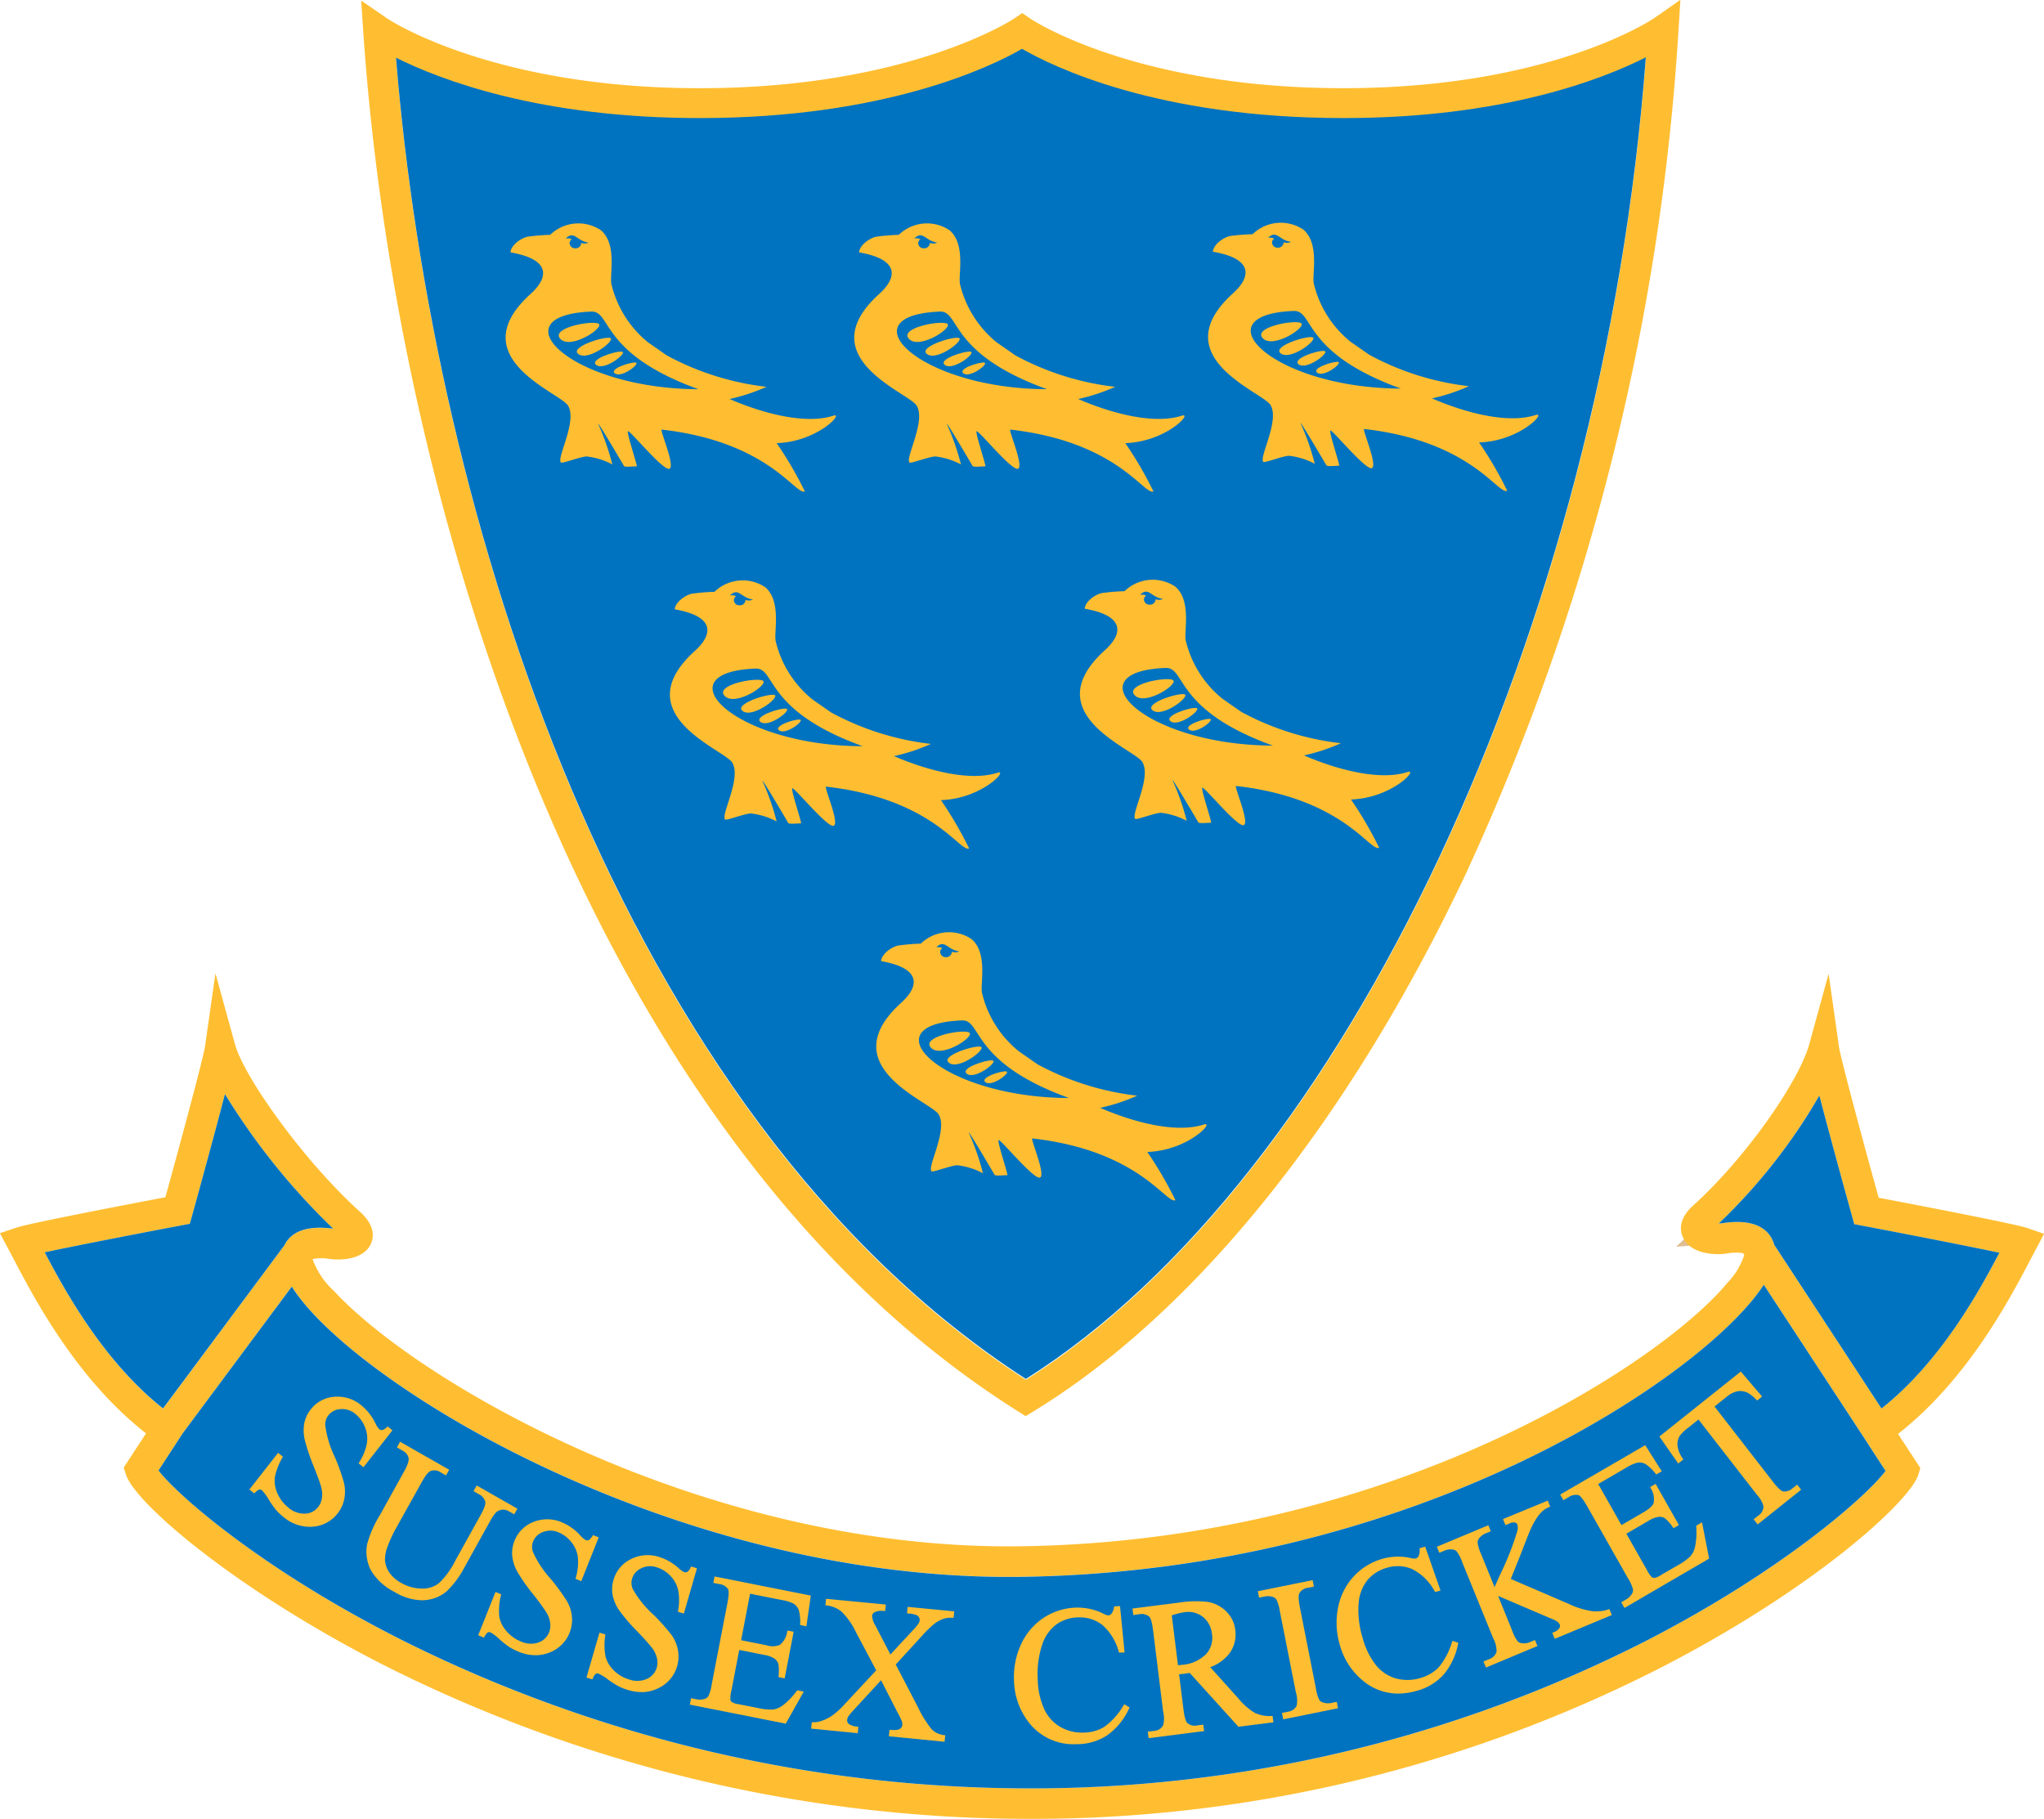
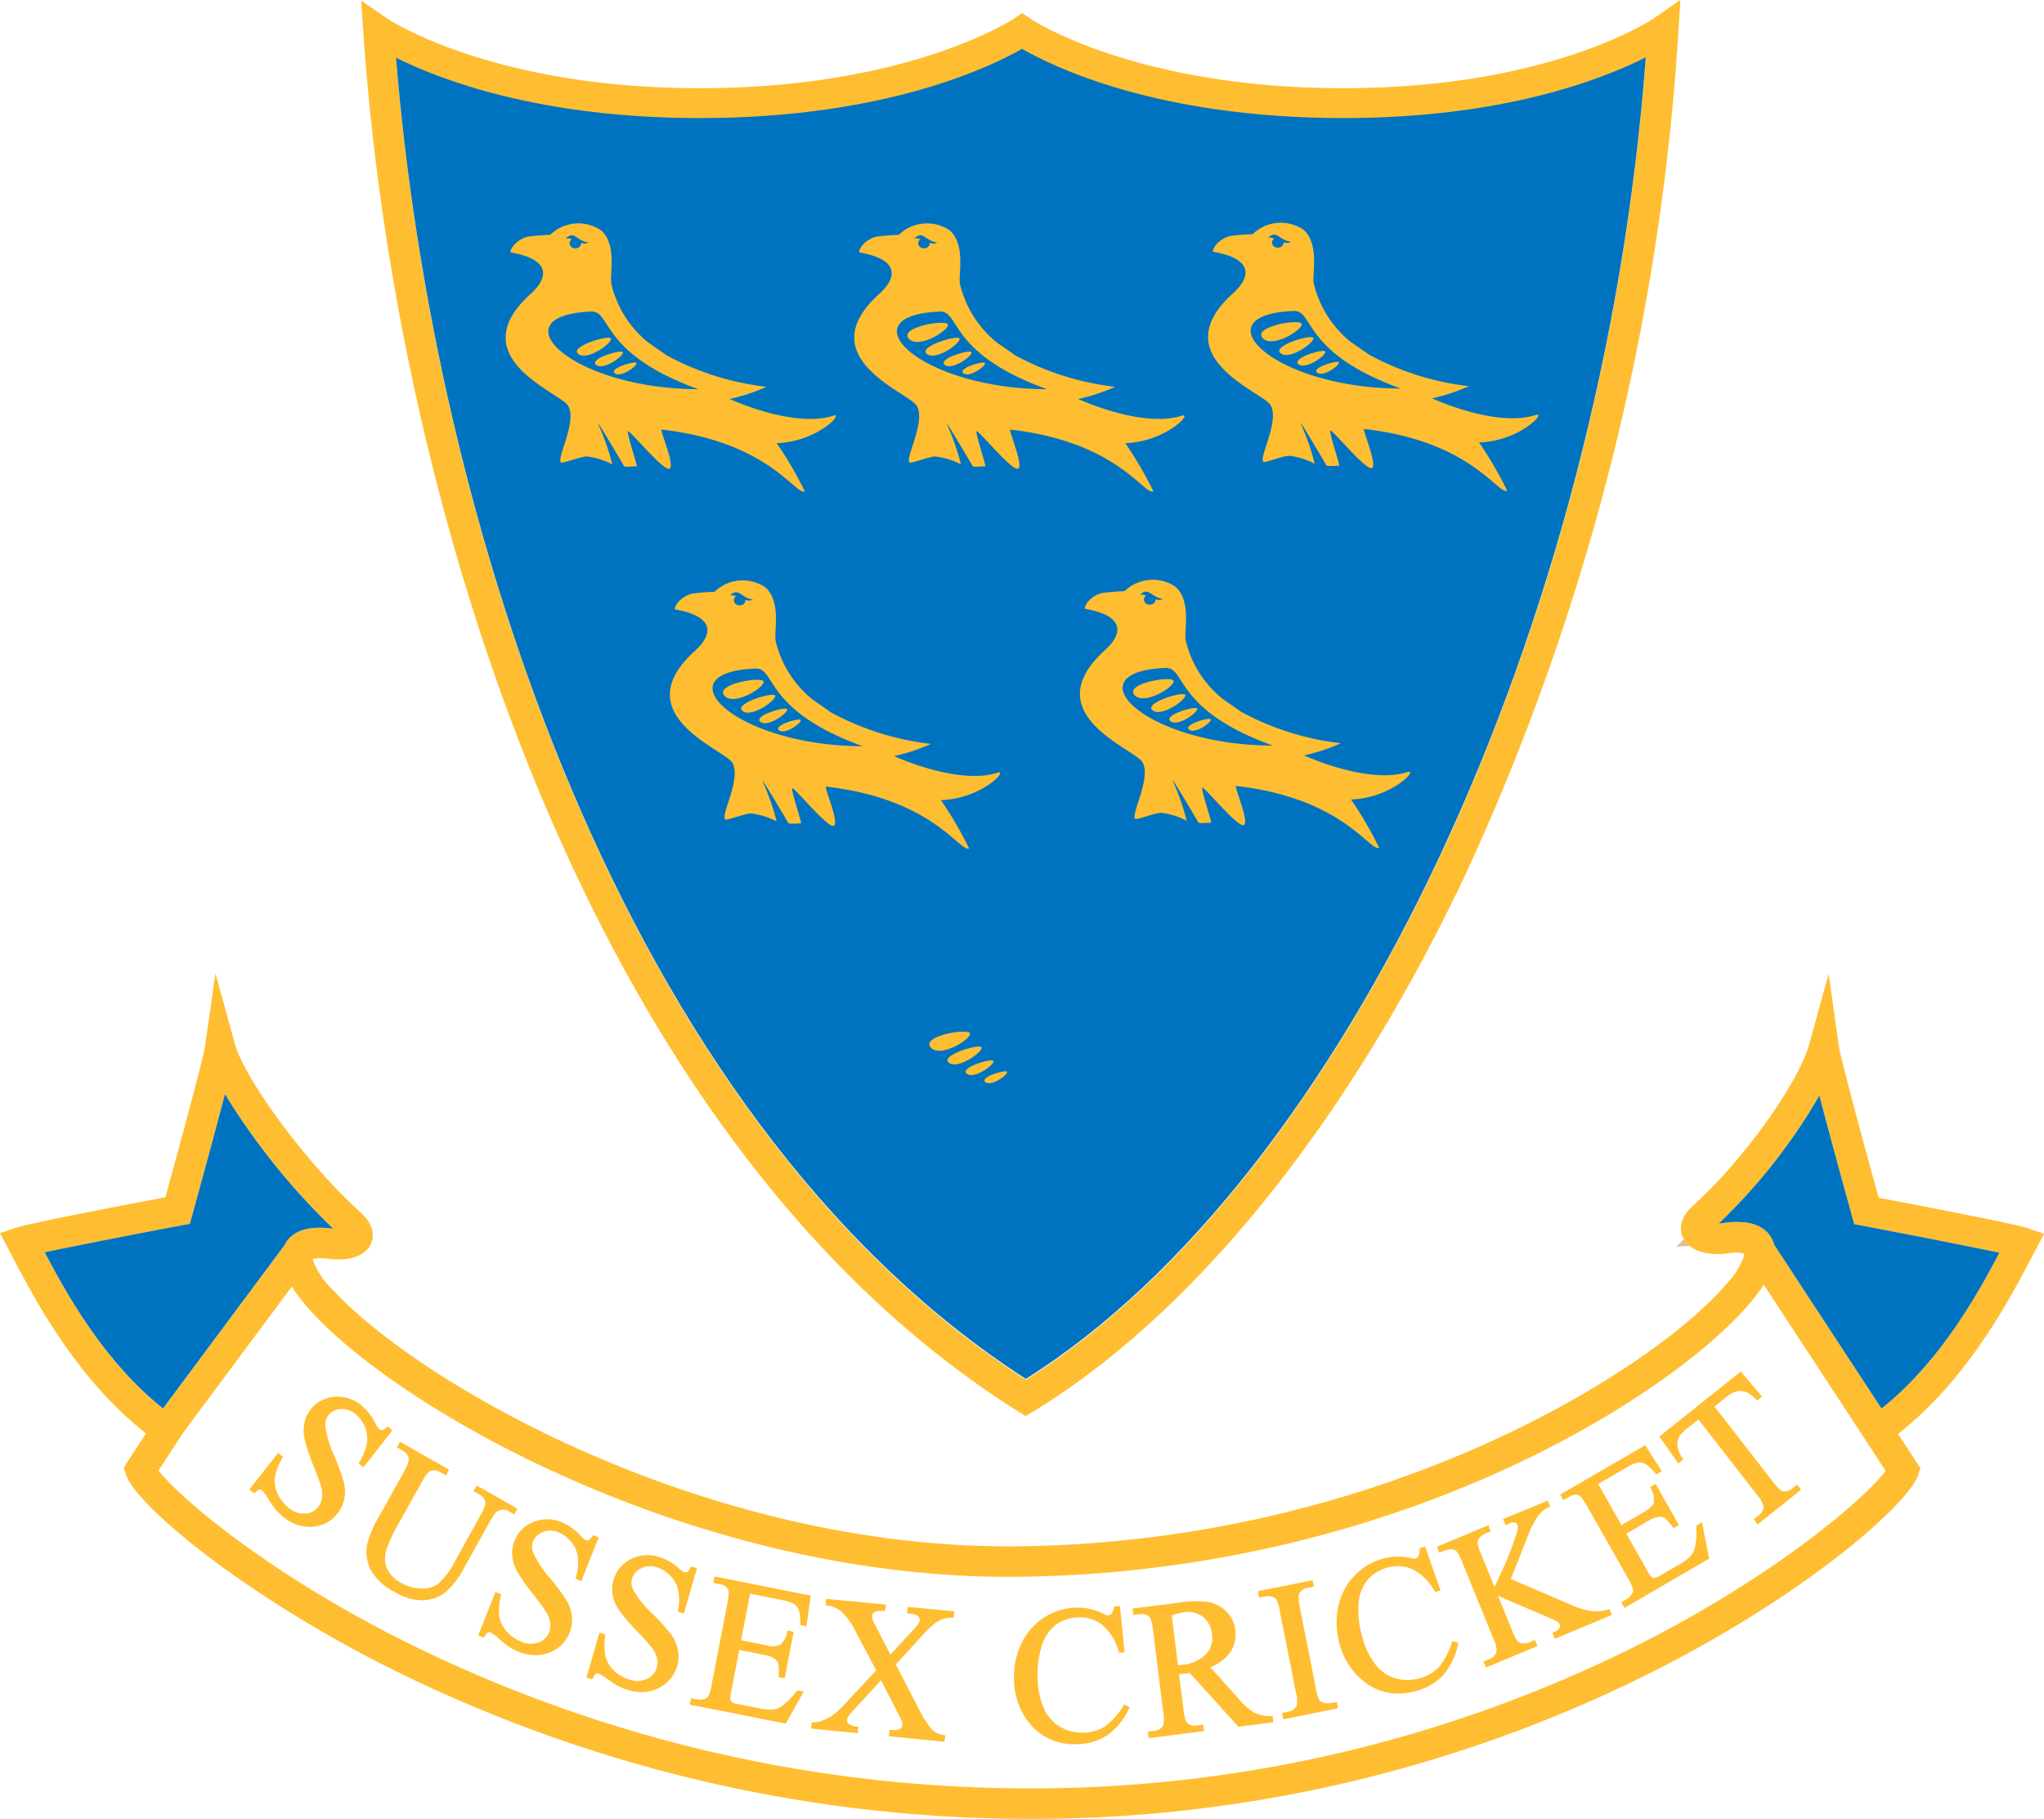
<svg xmlns="http://www.w3.org/2000/svg" width="115.099" height="102.438" viewBox="0 0 115.099 102.438">
  <defs>
    <clipPath id="clip-path">
      <path id="Path_72739" data-name="Path 72739" d="M0-21.1H115.1V-123.541H0Z" transform="translate(0 123.541)" fill="none" />
    </clipPath>
  </defs>
  <g id="Group_12519" data-name="Group 12519" transform="translate(0 123.541)">
    <g id="Group_12569" data-name="Group 12569" transform="translate(0 -123.541)" clip-path="url(#clip-path)">
      <g id="Group_12519-2" data-name="Group 12519" transform="translate(94.931 60.296)">
        <path id="Path_72689" data-name="Path 72689" d="M-1.478-.153l-.317.562a32.093,32.093,0,0,1-5.6,7.18l-1.262,1.19,1.94-.144q1.646-.246,2.14.445a.985.985,0,0,1,.153.333l.025.1L2.116,19.543l.525-.419C6.252,16.23,8.524,11.867,9.5,10l.377-.717-.789-.173c-1.7-.366-5.2-1.053-7.722-1.536L1.2,7.548c-.021-.078-.044-.158-.044-.158L-1.062-.9Z" transform="translate(8.653 0.896)" fill="none" stroke="#debe91" stroke-miterlimit="3" stroke-width="0.399" />
      </g>
      <g id="Group_12520" data-name="Group 12520" transform="translate(20.336 0)">
        <path id="Path_72690" data-name="Path 72690" d="M-7.616-16.371l.451.284.457-.278c9.044-5.522,17.658-16.208,24.254-30.1a132.7,132.7,0,0,0,12.048-47.6l.111-1.782-1.464,1.022c-.055.04-5.8,3.954-17.5,3.954-11.759,0-17.559-3.864-17.615-3.9l-.481-.328-.486.324c-.059.041-5.951,3.905-17.664,3.905-11.756,0-17.548-3.888-17.607-3.925l-1.469-1.009.119,1.774C-42.672-67.782-31.946-31.7-7.616-16.371M-25.507-89.14c10.526,0,16.484-2.946,18.141-3.9,1.648.96,7.546,3.9,18.105,3.9,8.977,0,14.555-2.176,17.02-3.42C25.352-60.463,10.846-29.48-7.15-18.133c-22.978-14.839-33.4-48.894-35.468-74.407,2.473,1.236,8.087,3.4,17.112,3.4" transform="translate(44.583 95.837)" fill="#ffbe31" />
      </g>
      <g id="Group_12521" data-name="Group 12521" transform="translate(0 54.819)">
        <path id="Path_72691" data-name="Path 72691" d="M-21.793-2.6c-.9-3.248-2.143-7.862-2.237-8.509l-.582-4.1-1.1,3.992c-.546,1.98-3.458,6.276-6.538,9.064-.859.778-.718,1.459-.557,1.8.443.934,1.8.993,2.462.894a2.7,2.7,0,0,1,.916-.019l.066.1a4.039,4.039,0,0,1-.928,1.545C-34.013,6.692-49.2,16.717-70.057,17.027-87.8,17.286-104.025,7.8-108.773,2.654a4.509,4.509,0,0,1-1.21-1.8,2.536,2.536,0,0,1,.957-.006c.844.108,1.961-.049,2.327-.847.151-.334.276-1-.595-1.793-3.2-2.889-6.55-7.611-7.057-9.452l-1.1-3.994-.585,4.1c-.094.648-1.337,5.259-2.235,8.51-2.046.387-7.631,1.459-8.352,1.7l-.964.321.816,1.541c1.169,2.228,3.551,6.724,7.412,9.735-.43.656-1.257,1.928-1.257,1.928l.123.386c.52,1.641,6.219,6.482,14.319,10.633a80.695,80.695,0,0,0,36.122,8.761A77.828,77.828,0,0,0-33.9,23.78c8.691-4.5,13.871-9.324,14.331-10.764l.123-.39s-.828-1.273-1.257-1.927c3.862-3.013,6.241-7.5,7.41-9.73l.812-1.537L-13.44-.9c-.723-.239-6.307-1.313-8.353-1.7M-125.066.477c1.746-.375,5.284-1.062,7.647-1.507l.527-.1.143-.515c.16-.578,1.167-4.219,1.834-6.789a38.051,38.051,0,0,0,6.094,7.578c-.5-.061-1.959-.24-2.624.726a1.425,1.425,0,0,0-.119.206l-6.836,9.2c-3.352-2.653-5.515-6.605-6.665-8.793M-34.9,22.36a76.183,76.183,0,0,1-35.137,8.3A78.922,78.922,0,0,1-105.169,22.2c-7.818-3.978-12.483-8.117-13.487-9.44.265-.4.975-1.5,1.364-2.095L-111.15,2.4c3.348,5.373,21.519,16.629,41.118,16.344C-47.4,18.416-31.366,7.145-28.263,2.3l5.69,8.684c.4.613.945,1.456,1.17,1.8-1,1.347-5.678,5.561-13.5,9.576M-21.635,9.27-27.677.046a1.606,1.606,0,0,0-.249-.53c-.473-.651-1.371-.88-2.676-.682a1.515,1.515,0,0,1-.194.013,32.252,32.252,0,0,0,5.663-7.2c.667,2.561,1.663,6.159,1.822,6.73l.143.514.525.1c2.36.449,5.9,1.136,7.648,1.51C-16.143,2.68-18.3,6.623-21.635,9.27" transform="translate(127.583 15.233)" fill="#ffbe31" />
      </g>
      <g id="Group_12522" data-name="Group 12522" transform="translate(2.518 61.615)">
        <path id="Path_72692" data-name="Path 72692" d="M-2.781-1.753a1.382,1.382,0,0,1,.119-.206C-2-2.927-.534-2.747-.038-2.686a38.1,38.1,0,0,1-6.094-7.578C-6.8-7.7-7.806-4.054-7.966-3.475l-.143.514-.526.1c-2.364.446-5.9,1.133-7.647,1.507,1.15,2.187,3.313,6.14,6.664,8.793Z" transform="translate(16.281 10.264)" fill="#0073c0" />
      </g>
      <g id="Group_12523" data-name="Group 12523" transform="translate(96.787 61.696)">
        <path id="Path_72693" data-name="Path 72693" d="M-1.572-1.492l-.143-.514c-.159-.571-1.155-4.168-1.822-6.73A32.252,32.252,0,0,1-9.2-1.533a1.89,1.89,0,0,0,.194-.013c1.3-.2,2.2.03,2.676.681a1.61,1.61,0,0,1,.249.531L-.039,8.89C3.3,6.242,5.452,2.3,6.6.118,4.856-.256,1.313-.943-1.047-1.393Z" transform="translate(9.2 8.736)" fill="#0073c0" />
      </g>
      <g id="Group_12524" data-name="Group 12524" transform="translate(8.926 72.35)">
-         <path id="Path_72694" data-name="Path 72694" d="M-18.622,0c-3.1,4.847-19.141,16.118-41.768,16.45-19.6.285-37.77-10.971-41.119-16.344l-6.143,8.26c-.388.6-1.1,1.689-1.363,2.094,1,1.323,5.668,5.463,13.487,9.44A78.923,78.923,0,0,0-60.4,28.362a76.195,76.195,0,0,0,35.137-8.3c7.819-4.017,12.5-8.23,13.5-9.577-.224-.344-.774-1.188-1.169-1.8Z" transform="translate(109.015)" fill="#0073c0" />
-       </g>
+         </g>
      <g id="Group_12525" data-name="Group 12525" transform="translate(22.3 2.745)">
        <path id="Path_72695" data-name="Path 72695" d="M-7.307-15.432c18-11.347,32.5-42.331,34.909-74.427-2.464,1.245-8.043,3.421-17.02,3.421-10.56,0-16.458-2.944-18.105-3.9-1.657.957-7.614,3.9-18.141,3.9-9.025,0-14.639-2.163-17.112-3.4,2.064,25.514,12.49,59.569,35.468,74.407" transform="translate(42.775 90.342)" fill="#0073c0" />
      </g>
      <g id="Group_12526" data-name="Group 12526" transform="translate(52.332 58.095)">
        <path id="Path_72696" data-name="Path 72696" d="M-.018-.187c.6.643,2.6-.695,2.125-.868S-.576-.784-.018-.187" transform="translate(0.108 1.094)" fill="#ffbe31" />
      </g>
      <g id="Group_12527" data-name="Group 12527" transform="translate(53.354 58.938)">
        <path id="Path_72697" data-name="Path 72697" d="M-.02-.191c.577.409,2.177-.847,1.758-.92s-2.3.544-1.758.92" transform="translate(0.116 1.116)" fill="#ffbe31" />
      </g>
      <g id="Group_12528" data-name="Group 12528" transform="translate(54.374 59.716)">
        <path id="Path_72698" data-name="Path 72698" d="M-.016-.157c.473.333,1.78-.7,1.438-.756S-.457-.467-.016-.157" transform="translate(0.095 0.918)" fill="#ffbe31" />
      </g>
      <g id="Group_12529" data-name="Group 12529" transform="translate(55.432 60.334)">
        <path id="Path_72699" data-name="Path 72699" d="M-.013-.126C.369.145,1.433-.69,1.155-.737s-1.527.36-1.168.61" transform="translate(0.077 0.74)" fill="#ffbe31" />
      </g>
      <g id="Group_12530" data-name="Group 12530" transform="translate(40.714 38.281)">
        <path id="Path_72700" data-name="Path 72700" d="M-.018-.187c.6.643,2.6-.7,2.124-.87s-2.683.272-2.124.87" transform="translate(0.108 1.095)" fill="#ffbe31" />
      </g>
      <g id="Group_12531" data-name="Group 12531" transform="translate(41.736 39.127)">
        <path id="Path_72701" data-name="Path 72701" d="M-.02-.191c.577.409,2.177-.849,1.758-.92s-2.3.542-1.758.92" transform="translate(0.116 1.116)" fill="#ffbe31" />
      </g>
      <g id="Group_12532" data-name="Group 12532" transform="translate(42.756 39.904)">
        <path id="Path_72702" data-name="Path 72702" d="M-.016-.157c.473.333,1.779-.7,1.437-.755S-.457-.466-.016-.157" transform="translate(0.095 0.917)" fill="#ffbe31" />
      </g>
      <g id="Group_12533" data-name="Group 12533" transform="translate(43.814 40.522)">
        <path id="Path_72703" data-name="Path 72703" d="M-.013-.126C.369.147,1.431-.689,1.156-.735S-.372-.377-.013-.126" transform="translate(0.078 0.739)" fill="#ffbe31" />
      </g>
      <g id="Group_12534" data-name="Group 12534" transform="translate(63.804 38.245)">
        <path id="Path_72704" data-name="Path 72704" d="M-.019-.187c.6.644,2.6-.7,2.124-.869S-.578-.784-.019-.187" transform="translate(0.109 1.094)" fill="#ffbe31" />
      </g>
      <g id="Group_12535" data-name="Group 12535" transform="translate(64.826 39.09)">
        <path id="Path_72705" data-name="Path 72705" d="M-.02-.191c.578.41,2.178-.847,1.76-.92s-2.3.543-1.76.92" transform="translate(0.116 1.116)" fill="#ffbe31" />
      </g>
      <g id="Group_12536" data-name="Group 12536" transform="translate(65.847 39.867)">
        <path id="Path_72706" data-name="Path 72706" d="M-.016-.157c.474.333,1.78-.7,1.439-.755S-.456-.466-.016-.157" transform="translate(0.095 0.917)" fill="#ffbe31" />
      </g>
      <g id="Group_12537" data-name="Group 12537" transform="translate(66.904 40.485)">
        <path id="Path_72707" data-name="Path 72707" d="M-.013-.126C.37.146,1.433-.688,1.157-.736s-1.527.361-1.17.609" transform="translate(0.077 0.739)" fill="#ffbe31" />
      </g>
      <g id="Group_12538" data-name="Group 12538" transform="translate(71.015 18.141)">
        <path id="Path_72708" data-name="Path 72708" d="M-.018-.187c.6.645,2.6-.7,2.126-.867S-.576-.783-.018-.187" transform="translate(0.108 1.092)" fill="#ffbe31" />
      </g>
      <g id="Group_12539" data-name="Group 12539" transform="translate(72.037 18.985)">
        <path id="Path_72709" data-name="Path 72709" d="M-.02-.191c.58.41,2.178-.847,1.76-.92s-2.3.544-1.76.92" transform="translate(0.115 1.116)" fill="#ffbe31" />
      </g>
      <g id="Group_12540" data-name="Group 12540" transform="translate(73.058 19.762)">
        <path id="Path_72710" data-name="Path 72710" d="M-.016-.157c.474.332,1.78-.7,1.438-.757S-.457-.466-.016-.157" transform="translate(0.095 0.918)" fill="#ffbe31" />
      </g>
      <g id="Group_12541" data-name="Group 12541" transform="translate(74.116 20.381)">
        <path id="Path_72711" data-name="Path 72711" d="M-.013-.126C.367.146,1.433-.688,1.155-.736s-1.528.36-1.168.609" transform="translate(0.078 0.739)" fill="#ffbe31" />
      </g>
      <g id="Group_12542" data-name="Group 12542" transform="translate(51.094 18.177)">
        <path id="Path_72712" data-name="Path 72712" d="M-.018-.187c.6.643,2.6-.7,2.124-.869S-.577-.785-.018-.187" transform="translate(0.108 1.095)" fill="#ffbe31" />
      </g>
      <g id="Group_12543" data-name="Group 12543" transform="translate(52.116 19.022)">
        <path id="Path_72713" data-name="Path 72713" d="M-.02-.191c.577.41,2.178-.849,1.76-.92s-2.3.543-1.76.92" transform="translate(0.116 1.116)" fill="#ffbe31" />
      </g>
      <g id="Group_12544" data-name="Group 12544" transform="translate(53.136 19.8)">
        <path id="Path_72714" data-name="Path 72714" d="M-.016-.157c.474.332,1.78-.7,1.439-.755S-.456-.466-.016-.157" transform="translate(0.095 0.917)" fill="#ffbe31" />
      </g>
      <g id="Group_12545" data-name="Group 12545" transform="translate(54.193 20.417)">
        <path id="Path_72715" data-name="Path 72715" d="M-.013-.126C.37.146,1.434-.69,1.156-.736S-.372-.377-.013-.126" transform="translate(0.078 0.739)" fill="#ffbe31" />
      </g>
      <g id="Group_12546" data-name="Group 12546" transform="translate(31.463 18.177)">
-         <path id="Path_72716" data-name="Path 72716" d="M-.018-.187c.6.643,2.6-.7,2.124-.869S-.577-.785-.018-.187" transform="translate(0.108 1.095)" fill="#ffbe31" />
-       </g>
+         </g>
      <g id="Group_12547" data-name="Group 12547" transform="translate(32.485 19.022)">
        <path id="Path_72717" data-name="Path 72717" d="M-.02-.191c.578.41,2.179-.849,1.76-.92s-2.3.543-1.76.92" transform="translate(0.115 1.116)" fill="#ffbe31" />
      </g>
      <g id="Group_12548" data-name="Group 12548" transform="translate(33.505 19.8)">
        <path id="Path_72718" data-name="Path 72718" d="M-.016-.157c.474.332,1.78-.7,1.437-.755S-.457-.466-.016-.157" transform="translate(0.095 0.917)" fill="#ffbe31" />
      </g>
      <g id="Group_12549" data-name="Group 12549" transform="translate(34.563 20.417)">
        <path id="Path_72719" data-name="Path 72719" d="M-.013-.126C.369.146,1.432-.69,1.156-.736S-.373-.377-.013-.126" transform="translate(0.078 0.739)" fill="#ffbe31" />
      </g>
      <g id="Group_12550" data-name="Group 12550" transform="translate(49.342 52.494)">
-         <path id="Path_72720" data-name="Path 72720" d="M-.992-1.024c1.166-.046.445,2.348,6.04,4.371C-2.171,3.322-6.321-.811-.992-1.024m-.143-3.887a.525.525,0,0,1-.42.02l0,.021a.308.308,0,0,1-.328.283.3.3,0,0,1-.325-.283A.278.278,0,0,1-2.084-5.1a.653.653,0,0,0-.347-.043c.5-.476.609.144,1.3.23M12.634,4.84C11.16,5.321,8.863,4.791,6.8,3.9l0,0a10.472,10.472,0,0,0,2.083-.686A15.459,15.459,0,0,1,3.27,1.447L2.219.716A6.011,6.011,0,0,1,.148-2.563C.03-3.034.494-4.8-.438-5.6A2.28,2.28,0,0,0-3.3-5.347a11.25,11.25,0,0,0-1.291.109c-.454.119-.932.53-.944.877,2.235.387,2.194,1.383,1.131,2.344C-8.36,1.566-2.748,3.528-2.294,4.271c.529.874-.643,2.923-.407,3.2.066.082,1.041-.312,1.449-.339A4.036,4.036,0,0,1,.2,7.584a13.84,13.84,0,0,0-.8-2.29C-.652,5.108.732,7.458.854,7.67c.047.078.5.022.715.022.069,0-.569-1.866-.49-1.973S3.1,8.007,3.421,7.822s-.57-2.206-.439-2.2c6.031.682,7.532,3.714,8.057,3.48A21.578,21.578,0,0,0,9.453,6.384c2.318-.078,3.833-1.756,3.182-1.544" transform="translate(5.809 5.995)" fill="#ffbe31" />
-       </g>
+         </g>
      <g id="Group_12551" data-name="Group 12551" transform="translate(37.723 32.68)">
        <path id="Path_72721" data-name="Path 72721" d="M-.992-1.024c1.166-.044.446,2.35,6.04,4.374C-2.171,3.326-6.322-.81-.992-1.024m-.143-3.885a.529.529,0,0,1-.42.019l0,.021a.308.308,0,0,1-.328.283.3.3,0,0,1-.325-.283A.28.28,0,0,1-2.084-5.1a.631.631,0,0,0-.346-.043c.5-.476.609.143,1.3.23M12.634,4.843c-1.473.48-3.77-.051-5.829-.936l0,0a10.451,10.451,0,0,0,2.082-.687A15.477,15.477,0,0,1,3.27,1.45L2.219.717A6,6,0,0,1,.148-2.562C.03-3.032.493-4.8-.438-5.6A2.28,2.28,0,0,0-3.3-5.345a11.551,11.551,0,0,0-1.29.109c-.454.119-.932.531-.945.878C-3.3-3.97-3.344-2.976-4.406-2.016-8.361,1.567-2.748,3.528-2.3,4.273c.529.875-.643,2.924-.407,3.2.066.082,1.041-.312,1.45-.339A4.075,4.075,0,0,1,.2,7.586,13.77,13.77,0,0,0-.6,5.3C-.653,5.108.733,7.46.854,7.672c.047.077.5.023.715.023.069,0-.57-1.866-.491-1.976S3.1,8.009,3.422,7.825s-.572-2.206-.439-2.2c6.03.682,7.53,3.716,8.056,3.482A21.51,21.51,0,0,0,9.453,6.386c2.317-.078,3.834-1.757,3.181-1.542" transform="translate(5.81 5.994)" fill="#ffbe31" />
      </g>
      <g id="Group_12552" data-name="Group 12552" transform="translate(60.814 32.645)">
        <path id="Path_72722" data-name="Path 72722" d="M-.992-1.024c1.166-.045.444,2.35,6.039,4.373C-2.171,3.324-6.322-.811-.992-1.024m-.143-3.886a.532.532,0,0,1-.419.02v.02a.31.31,0,0,1-.33.283.306.306,0,0,1-.325-.283A.28.28,0,0,1-2.084-5.1a.632.632,0,0,0-.346-.042c.494-.477.607.143,1.294.229m13.77,9.751c-1.475.48-3.772-.05-5.832-.936l0,0a10.522,10.522,0,0,0,2.08-.686A15.439,15.439,0,0,1,3.27,1.449L2.218.716A6,6,0,0,1,.148-2.562C.03-3.033.492-4.8-.439-5.6A2.279,2.279,0,0,0-3.3-5.346,11.841,11.841,0,0,0-4.6-5.237c-.452.119-.93.532-.942.878,2.235.387,2.194,1.383,1.13,2.342C-8.36,1.567-2.748,3.529-2.3,4.273c.531.874-.643,2.923-.406,3.2.067.082,1.041-.313,1.45-.34A4.07,4.07,0,0,1,.2,7.585a13.725,13.725,0,0,0-.8-2.29C-.654,5.108.731,7.46.854,7.672c.046.076.5.022.715.022.067,0-.57-1.866-.493-1.974S3.1,8.008,3.421,7.823s-.57-2.2-.439-2.2c6.03.683,7.531,3.716,8.056,3.481a21.488,21.488,0,0,0-1.587-2.72c2.318-.078,3.835-1.758,3.183-1.544" transform="translate(5.81 5.994)" fill="#ffbe31" />
      </g>
      <g id="Group_12553" data-name="Group 12553" transform="translate(68.026 12.54)">
        <path id="Path_72723" data-name="Path 72723" d="M-.992-1.024c1.166-.046.445,2.347,6.04,4.372C-2.171,3.323-6.321-.813-.992-1.024m-.143-3.886a.525.525,0,0,1-.419.018v.021a.31.31,0,0,1-.33.284.306.306,0,0,1-.323-.284A.277.277,0,0,1-2.083-5.1a.634.634,0,0,0-.346-.044c.494-.476.607.144,1.294.231m13.77,9.75C11.16,5.322,8.863,4.79,6.8,3.9l0,0a10.439,10.439,0,0,0,2.08-.687,15.435,15.435,0,0,1-5.61-1.768L2.219.715A6,6,0,0,1,.147-2.564C.03-3.035.494-4.8-.438-5.6A2.278,2.278,0,0,0-3.3-5.346a11.426,11.426,0,0,0-1.29.107c-.453.119-.932.532-.944.88,2.235.386,2.192,1.381,1.131,2.342C-8.36,1.566-2.747,3.528-2.294,4.271c.53.874-.643,2.924-.408,3.2.066.083,1.041-.313,1.451-.339A4.066,4.066,0,0,1,.2,7.583,13.745,13.745,0,0,0-.6,5.293C-.653,5.107.733,7.458.855,7.671c.046.076.5.022.715.022.068,0-.57-1.867-.492-1.976S3.1,8.007,3.422,7.823s-.571-2.207-.439-2.2c6.03.682,7.53,3.715,8.055,3.481A21.414,21.414,0,0,0,9.453,6.382c2.317-.076,3.834-1.756,3.182-1.542" transform="translate(5.809 5.995)" fill="#ffbe31" />
      </g>
      <g id="Group_12554" data-name="Group 12554" transform="translate(48.103 12.576)">
        <path id="Path_72724" data-name="Path 72724" d="M-.992-1.024c1.165-.046.444,2.349,6.039,4.372C-2.17,3.323-6.322-.812-.992-1.024M-1.136-4.91a.532.532,0,0,1-.42.019v.02a.307.307,0,0,1-.328.283.3.3,0,0,1-.324-.283A.279.279,0,0,1-2.084-5.1a.619.619,0,0,0-.347-.043c.5-.476.609.144,1.3.231M12.634,4.84C11.161,5.321,8.862,4.791,6.8,3.9l0,0a10.649,10.649,0,0,0,2.082-.687A15.474,15.474,0,0,1,3.27,1.447L2.219.716A6.017,6.017,0,0,1,.147-2.564C.029-3.035.493-4.8-.439-5.6A2.277,2.277,0,0,0-3.3-5.346a11.515,11.515,0,0,0-1.292.108c-.452.119-.932.531-.944.879,2.235.387,2.193,1.382,1.131,2.342C-8.362,1.566-2.748,3.527-2.294,4.272c.529.874-.643,2.922-.409,3.2.068.082,1.041-.311,1.451-.339A4.075,4.075,0,0,1,.2,7.584,13.977,13.977,0,0,0-.6,5.294C-.654,5.108.732,7.458.854,7.67c.046.078.5.022.716.022.067,0-.57-1.866-.492-1.975S3.1,8.007,3.421,7.822s-.571-2.206-.439-2.2c6.03.682,7.531,3.715,8.056,3.481A21.433,21.433,0,0,0,9.453,6.385c2.317-.078,3.833-1.758,3.181-1.545" transform="translate(5.81 5.995)" fill="#ffbe31" />
      </g>
      <g id="Group_12555" data-name="Group 12555" transform="translate(28.473 12.576)">
        <path id="Path_72725" data-name="Path 72725" d="M-.992-1.024c1.167-.046.446,2.349,6.041,4.372C-2.169,3.323-6.32-.812-.992-1.024M-1.135-4.91a.53.53,0,0,1-.42.019v.02a.307.307,0,0,1-.328.283.305.305,0,0,1-.325-.283A.281.281,0,0,1-2.083-5.1.623.623,0,0,0-2.43-5.14c.5-.476.609.144,1.3.231m13.77,9.75C11.161,5.321,8.863,4.791,6.8,3.9l0,0a10.58,10.58,0,0,0,2.08-.687A15.47,15.47,0,0,1,3.272,1.447L2.22.716A6,6,0,0,1,.15-2.564C.03-3.035.493-4.8-.437-5.6A2.28,2.28,0,0,0-3.3-5.346a11.534,11.534,0,0,0-1.291.108c-.452.119-.932.531-.944.879,2.235.387,2.193,1.382,1.131,2.342C-8.359,1.566-2.747,3.527-2.294,4.272c.53.874-.642,2.922-.406,3.2.066.082,1.041-.311,1.45-.339A4.059,4.059,0,0,1,.2,7.584,13.9,13.9,0,0,0-.6,5.294C-.652,5.108.734,7.458.855,7.67c.046.078.5.022.716.022.067,0-.57-1.866-.492-1.975S3.1,8.007,3.423,7.822s-.572-2.206-.439-2.2c6.029.682,7.53,3.715,8.056,3.481A21.264,21.264,0,0,0,9.453,6.385c2.318-.078,3.835-1.758,3.182-1.545" transform="translate(5.808 5.995)" fill="#ffbe31" />
      </g>
      <g id="Group_12556" data-name="Group 12556" transform="translate(14.044 78.645)">
        <path id="Path_72726" data-name="Path 72726" d="M-1.6-.348-1.657-.3a.564.564,0,0,1-.263.154A.206.206,0,0,1-2.081-.2a1.076,1.076,0,0,1-.213-.332,3.035,3.035,0,0,0-.769-.988,2.09,2.09,0,0,0-1.547-.5,1.841,1.841,0,0,0-1.326.713,1.8,1.8,0,0,0-.366.8A2.316,2.316,0,0,0-6.27.412,10.893,10.893,0,0,0-5.779,1.87c.25.637.4,1.042.436,1.206a1.542,1.542,0,0,1,.033.634,1.062,1.062,0,0,1-.2.47.984.984,0,0,1-.739.381A1.337,1.337,0,0,1-7.2,4.214a2.05,2.05,0,0,1-.615-.808,1.7,1.7,0,0,1-.142-.889,3.489,3.489,0,0,1,.421-1.1l.033-.063-.269-.218L-9.389,3.2l.272.22.053-.051c.141-.134.212-.162.242-.166a.184.184,0,0,1,.143.048,2.683,2.683,0,0,1,.375.51,5.933,5.933,0,0,0,.4.576,3.4,3.4,0,0,0,.426.407,2.3,2.3,0,0,0,1.5.558c.052,0,.1,0,.157-.008a1.93,1.93,0,0,0,1.4-.746,1.919,1.919,0,0,0,.371-.8,2.137,2.137,0,0,0-.012-.916,10.828,10.828,0,0,0-.536-1.5A5.774,5.774,0,0,1-5.118-.426a.835.835,0,0,1,.177-.553.925.925,0,0,1,.685-.347,1.138,1.138,0,0,1,.837.274,1.808,1.808,0,0,1,.536.737A1.708,1.708,0,0,1-2.771.6,3.116,3.116,0,0,1-3.2,1.664l-.038.064.272.221L-1.336-.13Z" transform="translate(9.389 2.036)" fill="#ffbe31" />
      </g>
      <g id="Group_12557" data-name="Group 12557" transform="translate(20.636 81.193)">
        <path id="Path_72727" data-name="Path 72727" d="M-1.52-.806a.61.61,0,0,1,.639,0l.3.172L-.4-.951-2.693-2.258l-.177.319.3.172a.667.667,0,0,1,.364.441c.013.07,0,.26-.274.747L-3.887,1.956a4.566,4.566,0,0,1-.936,1.291,1.5,1.5,0,0,1-.969.3,2.351,2.351,0,0,1-1.171-.328,1.844,1.844,0,0,1-.659-.59,1.433,1.433,0,0,1-.235-.672,2.03,2.03,0,0,1,.168-.831A7.129,7.129,0,0,1-7.3.266L-5.78-2.463c.231-.415.378-.552.461-.595A.593.593,0,0,1-4.727-3l.306.175.177-.32L-7.008-4.721l-.177.319.3.172a.652.652,0,0,1,.357.407c.022.108,0,.332-.258.786L-8.144-.589a6.251,6.251,0,0,0-.723,1.652,2.321,2.321,0,0,0,.2,1.423A3.174,3.174,0,0,0-7.32,3.737a3.064,3.064,0,0,0,1.547.469c.051,0,.1,0,.148-.007a2.147,2.147,0,0,0,1.253-.507A5.368,5.368,0,0,0-3.36,2.311l1.41-2.54c.229-.412.359-.541.43-.578" transform="translate(8.9 4.721)" fill="#ffbe31" />
      </g>
      <g id="Group_12558" data-name="Group 12558" transform="translate(26.929 85.56)">
        <path id="Path_72728" data-name="Path 72728" d="M-1.332-.183l-.038.058C-1.479.04-1.548.085-1.579.1a.217.217,0,0,1-.17-.006,1.105,1.105,0,0,1-.3-.256A2.984,2.984,0,0,0-3.061-.891,2.09,2.09,0,0,0-4.685-.925,1.861,1.861,0,0,0-5.756.14a1.83,1.83,0,0,0-.126.871,2.345,2.345,0,0,0,.29.879,10.877,10.877,0,0,0,.881,1.256,12.636,12.636,0,0,1,.756,1.032,1.508,1.508,0,0,1,.21.6,1.074,1.074,0,0,1-.061.509.991.991,0,0,1-.6.578A1.341,1.341,0,0,1-5.414,5.8a2.046,2.046,0,0,1-.816-.6A1.7,1.7,0,0,1-6.616,4.4a3.516,3.516,0,0,1,.094-1.179l.015-.07-.32-.131L-7.8,5.458l.322.132.036-.064c.1-.169.158-.215.186-.228a.179.179,0,0,1,.151,0,2.639,2.639,0,0,1,.5.381,5.7,5.7,0,0,0,.549.436,3.359,3.359,0,0,0,.523.266,2.506,2.506,0,0,0,1,.2,2.083,2.083,0,0,0,.748-.152,1.955,1.955,0,0,0,1.134-1.12,1.946,1.946,0,0,0,.13-.873,2.133,2.133,0,0,0-.268-.875,10.862,10.862,0,0,0-.936-1.286,5.717,5.717,0,0,1-1-1.527A.846.846,0,0,1-4.708.174a.928.928,0,0,1,.558-.53,1.13,1.13,0,0,1,.879.022A1.782,1.782,0,0,1-2.55.217a1.7,1.7,0,0,1,.363.839A3.118,3.118,0,0,1-2.3,2.206l-.019.072.323.133.981-2.464Z" transform="translate(7.799 1.073)" fill="#ffbe31" />
      </g>
      <g id="Group_12559" data-name="Group 12559" transform="translate(33.024 87.581)">
        <path id="Path_72729" data-name="Path 72729" d="M-1.214-.132l-.032.061a.569.569,0,0,1-.187.244.224.224,0,0,1-.17.01,1.073,1.073,0,0,1-.32-.226A2.969,2.969,0,0,0-3-.665a2.092,2.092,0,0,0-1.62.125A1.867,1.867,0,0,0-5.585.626a1.81,1.81,0,0,0-.042.881,2.324,2.324,0,0,0,.373.846,10.69,10.69,0,0,0,1,1.163,12.482,12.482,0,0,1,.852.952,1.534,1.534,0,0,1,.267.575,1.086,1.086,0,0,1-.012.513,1,1,0,0,1-.543.634A1.34,1.34,0,0,1-4.7,6.23a2.021,2.021,0,0,1-.87-.513,1.689,1.689,0,0,1-.462-.77,3.517,3.517,0,0,1-.02-1.182l.007-.071-.331-.1-.732,2.529.333.1.031-.066a.556.556,0,0,1,.163-.246.185.185,0,0,1,.15-.01,2.6,2.6,0,0,1,.536.33,5.877,5.877,0,0,0,.59.38,3.35,3.35,0,0,0,.546.214,2.645,2.645,0,0,0,.794.116A2.088,2.088,0,0,0-3.022,6.7,1.959,1.959,0,0,0-2,5.473a1.942,1.942,0,0,0,.046-.882A2.131,2.131,0,0,0-2.3,3.747,10.787,10.787,0,0,0-3.36,2.559,5.715,5.715,0,0,1-4.5,1.137.838.838,0,0,1-4.54.558a.938.938,0,0,1,.5-.583A1.131,1.131,0,0,1-3.158-.09a1.762,1.762,0,0,1,.769.478,1.689,1.689,0,0,1,.443.8,3.111,3.111,0,0,1,0,1.154l-.012.075.334.1L-.886-.034Z" transform="translate(7.108 0.77)" fill="#ffbe31" />
      </g>
      <g id="Group_12560" data-name="Group 12560" transform="translate(38.844 88.78)">
        <path id="Path_72730" data-name="Path 72730" d="M-1.352-.578l.247-1.729L-6.524-3.383l-.069.36.323.065a.712.712,0,0,1,.507.286c.032.057.07.237-.038.794L-6.685,2.7a2.409,2.409,0,0,1-.179.643.355.355,0,0,1-.22.168.871.871,0,0,1-.439.027l-.324-.065-.07.361,5.4,1.072L-1.5,3.1l-.367-.073-.032.041a4.022,4.022,0,0,1-.808.828,1.19,1.19,0,0,1-.529.214,3.008,3.008,0,0,1-.83-.083L-5.222,3.8a.75.75,0,0,1-.332-.116.251.251,0,0,1-.083-.141A2.122,2.122,0,0,1-5.566,3L-5.134.755l1.416.282a1.463,1.463,0,0,1,.579.213.576.576,0,0,1,.211.3,2.671,2.671,0,0,1,.011.661l0,.075.341.069.506-2.624-.347-.069-.02.079a1.134,1.134,0,0,1-.416.732,1.1,1.1,0,0,1-.755.016L-5.029.207l.506-2.619,1.789.356a2.179,2.179,0,0,1,.663.206.741.741,0,0,1,.288.352,2.485,2.485,0,0,1,.08.78v.07Z" transform="translate(7.917 3.383)" fill="#ffbe31" />
      </g>
      <g id="Group_12561" data-name="Group 12561" transform="translate(45.678 90.039)">
        <path id="Path_72731" data-name="Path 72731" d="M-1.112-.168l.083.009a1.6,1.6,0,0,1,.452.09A.337.337,0,0,1-.434.072.237.237,0,0,1-.4.222.416.416,0,0,1-.46.4a2.555,2.555,0,0,1-.289.35l-1.3,1.4L-2.9.508a1.111,1.111,0,0,1-.181-.546.263.263,0,0,1,.138-.19A.887.887,0,0,1-2.422-.3l.08,0,.035-.362L-5.673-.985l-.035.363.081.011A1.593,1.593,0,0,1-4.8-.264,4.072,4.072,0,0,1-3.985.9l1.137,2.143L-4.643,4.969a4.256,4.256,0,0,1-.706.635,2.528,2.528,0,0,1-.618.3,1.378,1.378,0,0,1-.433.062h-.076l-.035.357,2.623.258.034-.362-.08-.012A.861.861,0,0,1-4.4,6.055a.263.263,0,0,1-.085-.224.44.44,0,0,1,.055-.175,2.783,2.783,0,0,1,.3-.366L-2.576,3.6l.944,1.844A3.55,3.55,0,0,1-1.4,5.92a.581.581,0,0,1,.021.215.252.252,0,0,1-.068.143.325.325,0,0,1-.149.1,1.237,1.237,0,0,1-.415.017L-2.1,6.391l-.035.365L1,7.064,1.039,6.7.96,6.69a1.185,1.185,0,0,1-.684-.327A6.38,6.38,0,0,1-.51,5.094L-1.749,2.712l1.5-1.635A5.822,5.822,0,0,1,.463.392,1.848,1.848,0,0,1,.976.128,1.338,1.338,0,0,1,1.43.083l.08,0,.034-.362L-1.077-.532Z" transform="translate(6.51 0.985)" fill="#ffbe31" />
      </g>
      <g id="Group_12562" data-name="Group 12562" transform="translate(57.097 90.451)">
        <path id="Path_72732" data-name="Path 72732" d="M-1.271-1.152A3.947,3.947,0,0,1-2.342.049,2.27,2.27,0,0,1-3.484.376,2.444,2.444,0,0,1-4.837.054,2.254,2.254,0,0,1-5.749-.975,4.248,4.248,0,0,1-6.1-2.62,5.246,5.246,0,0,1-5.85-4.574a2.318,2.318,0,0,1,.808-1.147,2.178,2.178,0,0,1,1.193-.39,2.09,2.09,0,0,1,1.376.417,3.018,3.018,0,0,1,.93,1.506l.021.061.312-.011-.257-2.607-.326.012-.012.067a.761.761,0,0,1-.154.36.251.251,0,0,1-.18.083.816.816,0,0,1-.272-.1A3.257,3.257,0,0,0-3.95-6.66a3.48,3.48,0,0,0-1.811.569A3.55,3.55,0,0,0-7.028-4.617a4.344,4.344,0,0,0-.409,2.031,3.978,3.978,0,0,0,.8,2.346A3.176,3.176,0,0,0-3.926,1.029l.079,0A3.108,3.108,0,0,0-2.163.511,3.822,3.822,0,0,0-.963-.965l.036-.07-.3-.185Z" transform="translate(7.439 6.744)" fill="#ffbe31" />
      </g>
      <g id="Group_12563" data-name="Group 12563" transform="translate(63.772 90.174)">
        <path id="Path_72733" data-name="Path 72733" d="M-1.61-1.332A2,2,0,0,1-2.523-1.5a3.561,3.561,0,0,1-.93-.811L-5.047-4.083a2.349,2.349,0,0,0,1.124-.834,1.807,1.807,0,0,0,.287-1.252,1.72,1.72,0,0,0-.522-1.065,1.941,1.941,0,0,0-1-.52,5.967,5.967,0,0,0-1.665.039l-2.6.33.045.365.343-.045a.653.653,0,0,1,.552.137c.052.046.149.206.218.764l.571,4.607a1.553,1.553,0,0,1,0,.738.608.608,0,0,1-.523.327l-.343.043.046.365,3.122-.4L-5.44-.845-5.794-.8a.634.634,0,0,1-.541-.137c-.051-.046-.149-.206-.218-.765L-6.8-3.684l.071-.006.12-.013.026,0c.1-.012.226-.032.379-.057L-3.458-.727l1.968-.25-.044-.356ZM-6.862-4.189-7.212-7a4.05,4.05,0,0,1,.7-.176,1.351,1.351,0,0,1,1.06.265,1.429,1.429,0,0,1,.507.978,1.355,1.355,0,0,1-.341,1.122,2.148,2.148,0,0,1-1.38.6l-.114.012-.088.009" transform="translate(9.423 7.796)" fill="#ffbe31" />
      </g>
      <g id="Group_12564" data-name="Group 12564" transform="translate(70.833 88.986)">
        <path id="Path_72734" data-name="Path 72734" d="M-.847-1.426a.835.835,0,0,1-.439-.029A.388.388,0,0,1-1.5-1.6a2.265,2.265,0,0,1-.193-.664l-.9-4.552c-.1-.527-.07-.71-.039-.772a.642.642,0,0,1,.5-.331l.329-.066-.071-.361-3.085.625.07.36.324-.066A.867.867,0,0,1-4.12-7.4a.378.378,0,0,1,.206.147,2.27,2.27,0,0,1,.194.664l.9,4.551a1.535,1.535,0,0,1,.045.771.653.653,0,0,1-.5.333L-3.6-.868l.071.36,3.085-.624-.07-.36Z" transform="translate(4.957 8.347)" fill="#ffbe31" />
      </g>
      <g id="Group_12565" data-name="Group 12565" transform="translate(75.266 87.099)">
        <path id="Path_72735" data-name="Path 72735" d="M-1.338-1.109A3.994,3.994,0,0,1-2.095.317,2.3,2.3,0,0,1-3.127.91,2.474,2.474,0,0,1-4.518.923,2.225,2.225,0,0,1-5.645.145a4.227,4.227,0,0,1-.727-1.513A5.255,5.255,0,0,1-6.59-3.326a2.332,2.332,0,0,1,.516-1.308A2.186,2.186,0,0,1-5.008-5.3a2.084,2.084,0,0,1,1.434.073A3,3,0,0,1-2.316-3.991l.034.054.3-.085-.863-2.47-.313.09,0,.069a.763.763,0,0,1-.065.386.251.251,0,0,1-.155.124.711.711,0,0,1-.288-.029,3.269,3.269,0,0,0-1.572.041,3.51,3.51,0,0,0-1.625.99,3.582,3.582,0,0,0-.883,1.738,4.358,4.358,0,0,0,.08,2.072A3.951,3.951,0,0,0-6.332,1.073a3.084,3.084,0,0,0,2.022.709,3.821,3.821,0,0,0,.983-.153A3.139,3.139,0,0,0-1.812.722,3.867,3.867,0,0,0-.995-1l.017-.077-.333-.107Z" transform="translate(7.832 6.493)" fill="#ffbe31" />
      </g>
      <g id="Group_12566" data-name="Group 12566" transform="translate(80.911 84.499)">
        <path id="Path_72736" data-name="Path 72736" d="M-1.986-1.265a2.15,2.15,0,0,1-.891.092,4.56,4.56,0,0,1-1.3-.4L-7.463-2.986l.54-1.342c.4-1.038.522-1.335.551-1.4a4.483,4.483,0,0,1,.4-.735,2.085,2.085,0,0,1,.318-.366,1.467,1.467,0,0,1,.335-.2l.075-.033-.137-.338L-7.9-6.358l.138.34.226-.094a.473.473,0,0,1,.313-.052.192.192,0,0,1,.129.108.642.642,0,0,1,.007.347,16.117,16.117,0,0,1-.972,2.47q-.215.48-.317.711L-9.13-4.377a2.369,2.369,0,0,1-.2-.642.38.38,0,0,1,.089-.263.91.91,0,0,1,.353-.268l.3-.124-.138-.339L-11.625-4.8l.138.339.306-.127a.852.852,0,0,1,.439-.059.391.391,0,0,1,.228.1,2.339,2.339,0,0,1,.318.62L-8.45.361a1.521,1.521,0,0,1,.189.747.655.655,0,0,1-.43.425L-9,1.66-8.859,2-5.964.791-6.1.452l-.3.124a.835.835,0,0,1-.435.056.377.377,0,0,1-.235-.1,2.269,2.269,0,0,1-.316-.614l-.792-1.949L-5.225-.77a1.788,1.788,0,0,1,.415.21A.43.43,0,0,1-4.7-.4a.213.213,0,0,1-.03.188.629.629,0,0,1-.316.225l-.078.032.138.339,3.212-1.34-.136-.335Z" transform="translate(11.625 7.408)" fill="#ffbe31" />
      </g>
      <g id="Group_12567" data-name="Group 12567" transform="translate(87.856 81.383)">
        <path id="Path_72737" data-name="Path 72737" d="M-1.578-.935l0,.052A4.046,4.046,0,0,1-1.65.278a1.207,1.207,0,0,1-.261.512,3.089,3.089,0,0,1-.681.489l-1.022.594a.778.778,0,0,1-.324.133.241.241,0,0,1-.154-.052,2.007,2.007,0,0,1-.3-.458L-5.514-.484l1.251-.728a1.436,1.436,0,0,1,.575-.222.557.557,0,0,1,.354.086A2.553,2.553,0,0,1-2.9-.855l.045.059.3-.175L-3.865-3.29l-.308.178.036.073a1.15,1.15,0,0,1,.158.83c-.033.1-.157.279-.56.512l-1.251.728L-7.1-3.284l1.58-.919a2.207,2.207,0,0,1,.633-.284.734.734,0,0,1,.445.075,2.459,2.459,0,0,1,.566.536l.046.054L-3.52-4l-.931-1.47L-9.239-2.689l.181.318.287-.166a.7.7,0,0,1,.566-.12c.061.022.206.134.485.626l2.294,4.05a2.355,2.355,0,0,1,.28.605A.364.364,0,0,1-5.2,2.9a.891.891,0,0,1-.315.311l-.286.167.18.318L-.853.918l-.4-2.042Z" transform="translate(9.239 5.473)" fill="#ffbe31" />
      </g>
      <g id="Group_12568" data-name="Group 12568" transform="translate(93.441 77.244)">
        <path id="Path_72738" data-name="Path 72738" d="M-1.6-1.311l-.255.2a.672.672,0,0,1-.538.184c-.067-.013-.229-.1-.564-.532l-3.3-4.25.7-.561a1.376,1.376,0,0,1,.6-.3.955.955,0,0,1,.561.085A1.989,1.989,0,0,1-3.91-6.1l.053.053.28-.224-1.2-1.407L-9.361-4.019-8.3-2.5l.285-.226L-8.058-2.8A1.529,1.529,0,0,1-8.339-3.5a.888.888,0,0,1,.11-.538,2.228,2.228,0,0,1,.479-.469l.59-.47,3.3,4.248A1.522,1.522,0,0,1-3.5-.1a.628.628,0,0,1-.292.535l-.26.206.224.289,2.449-1.952Z" transform="translate(9.361 7.674)" fill="#ffbe31" />
      </g>
    </g>
  </g>
</svg>